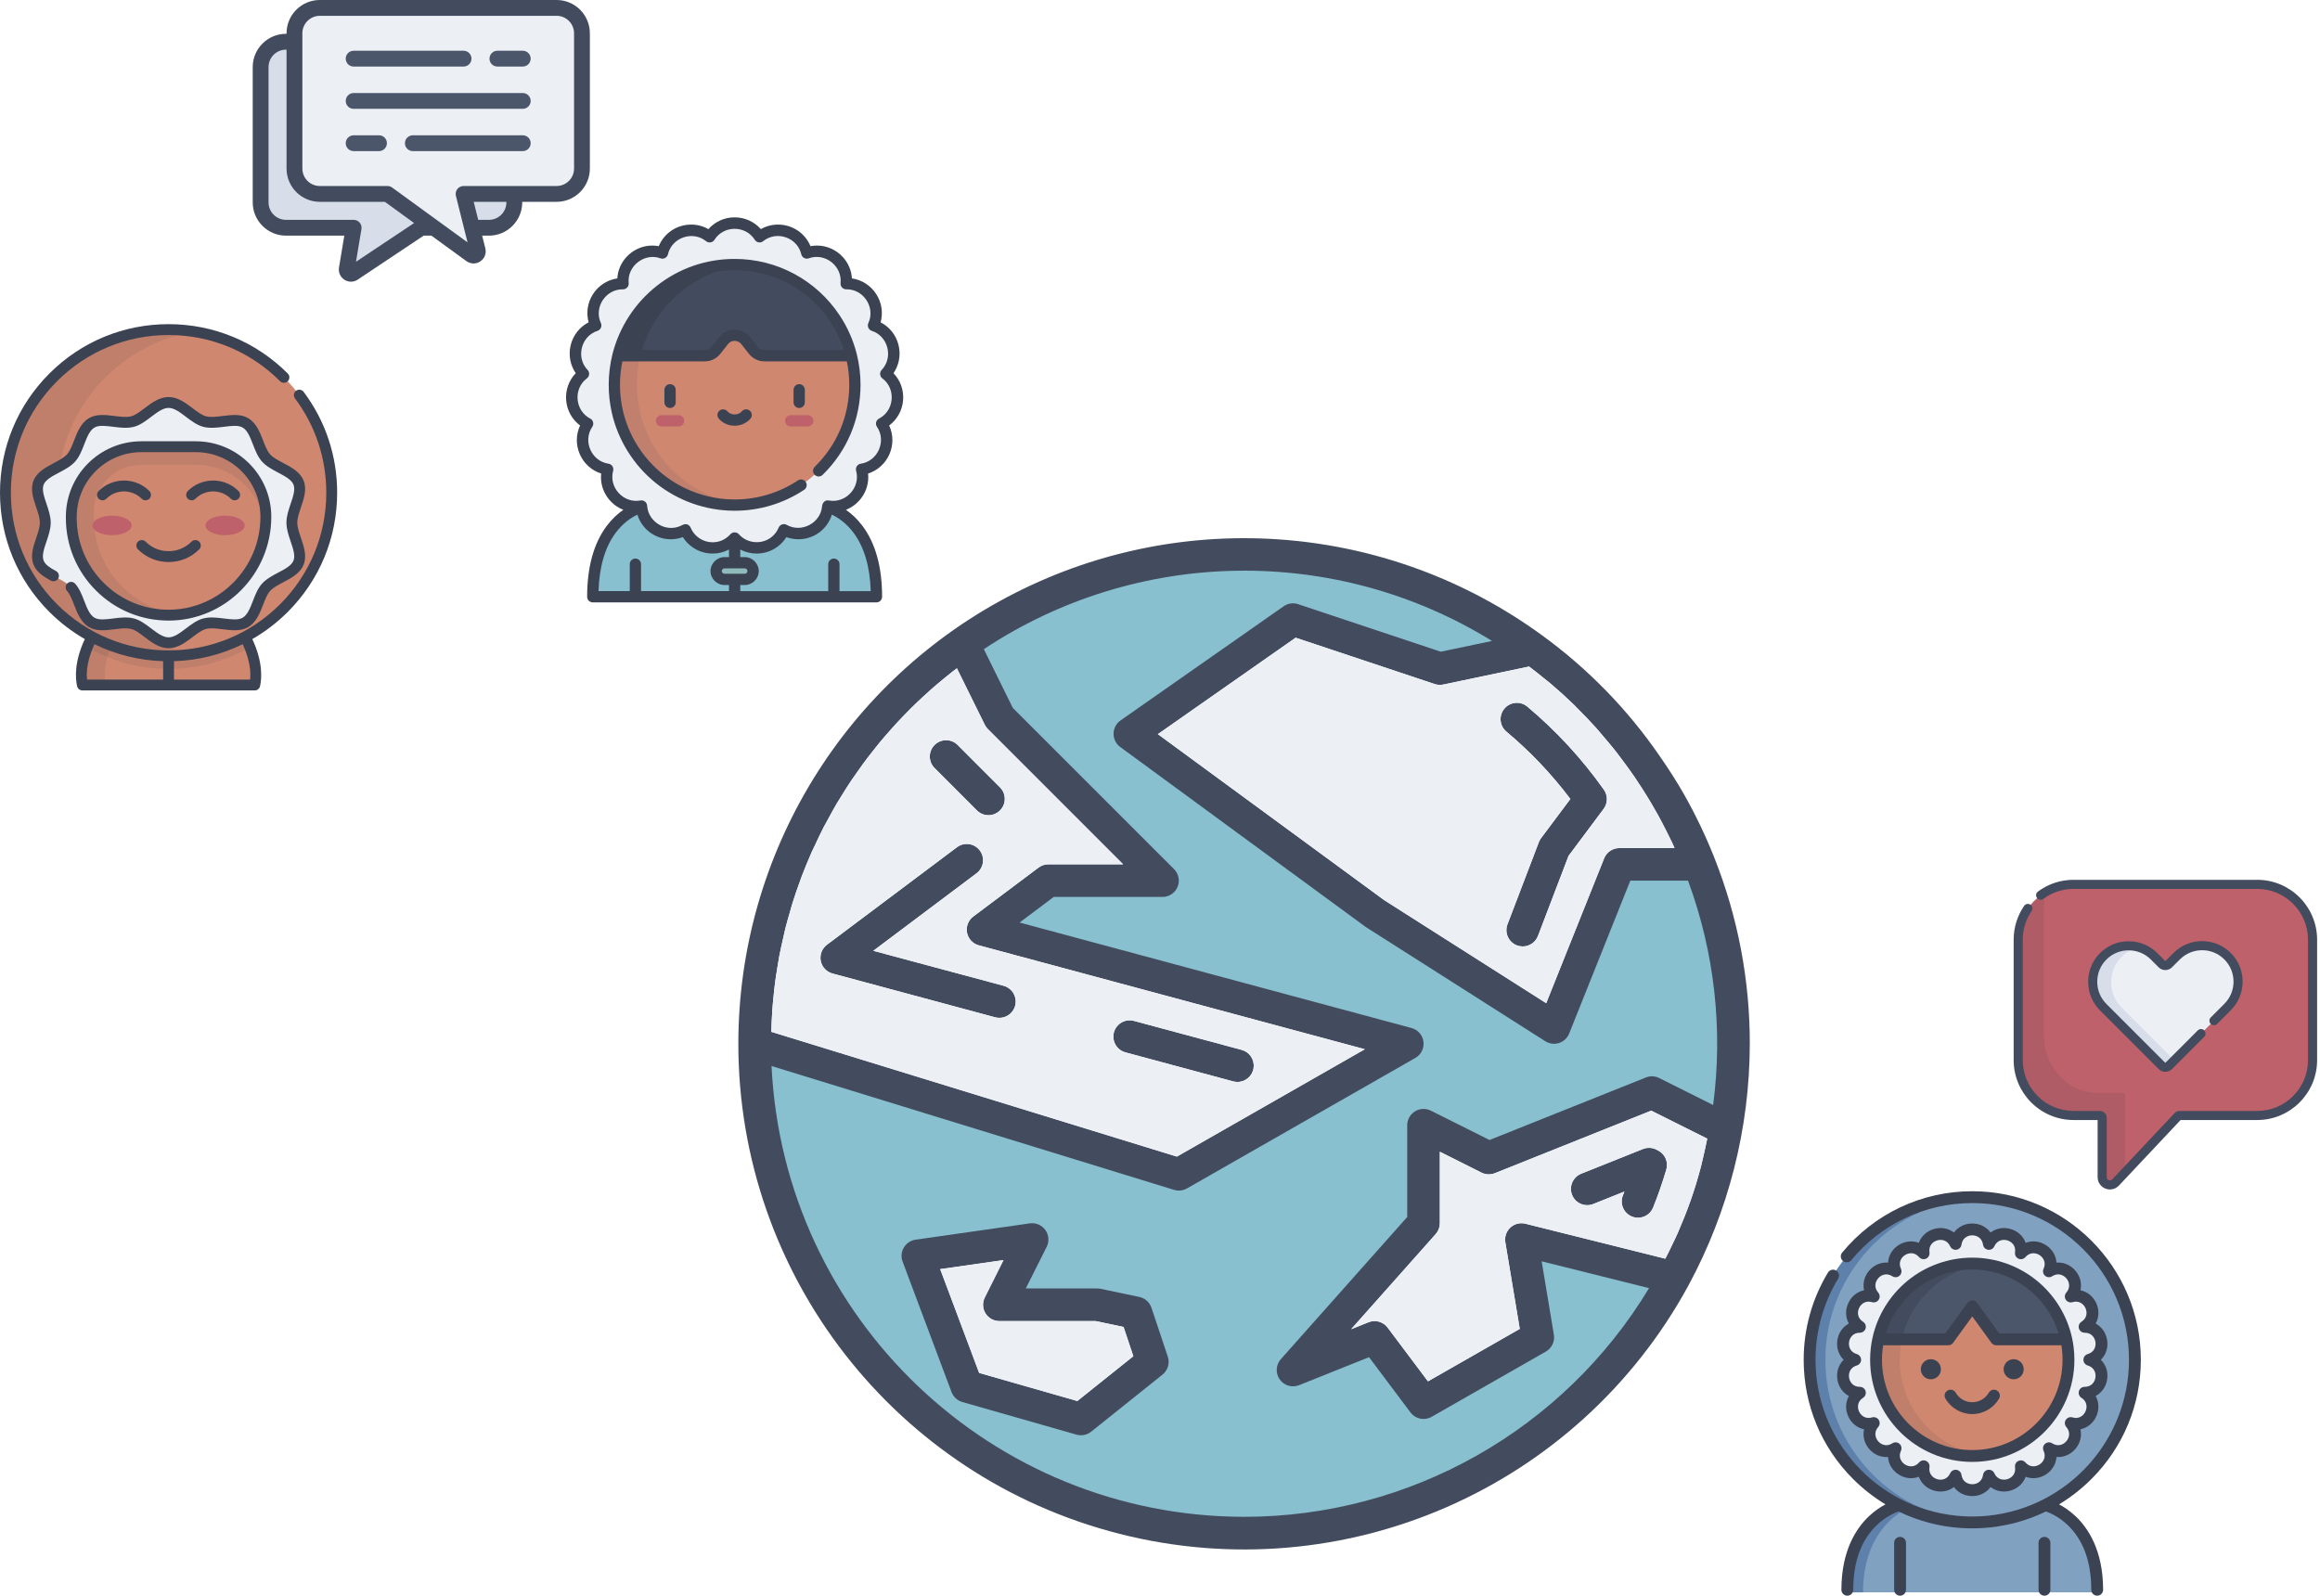
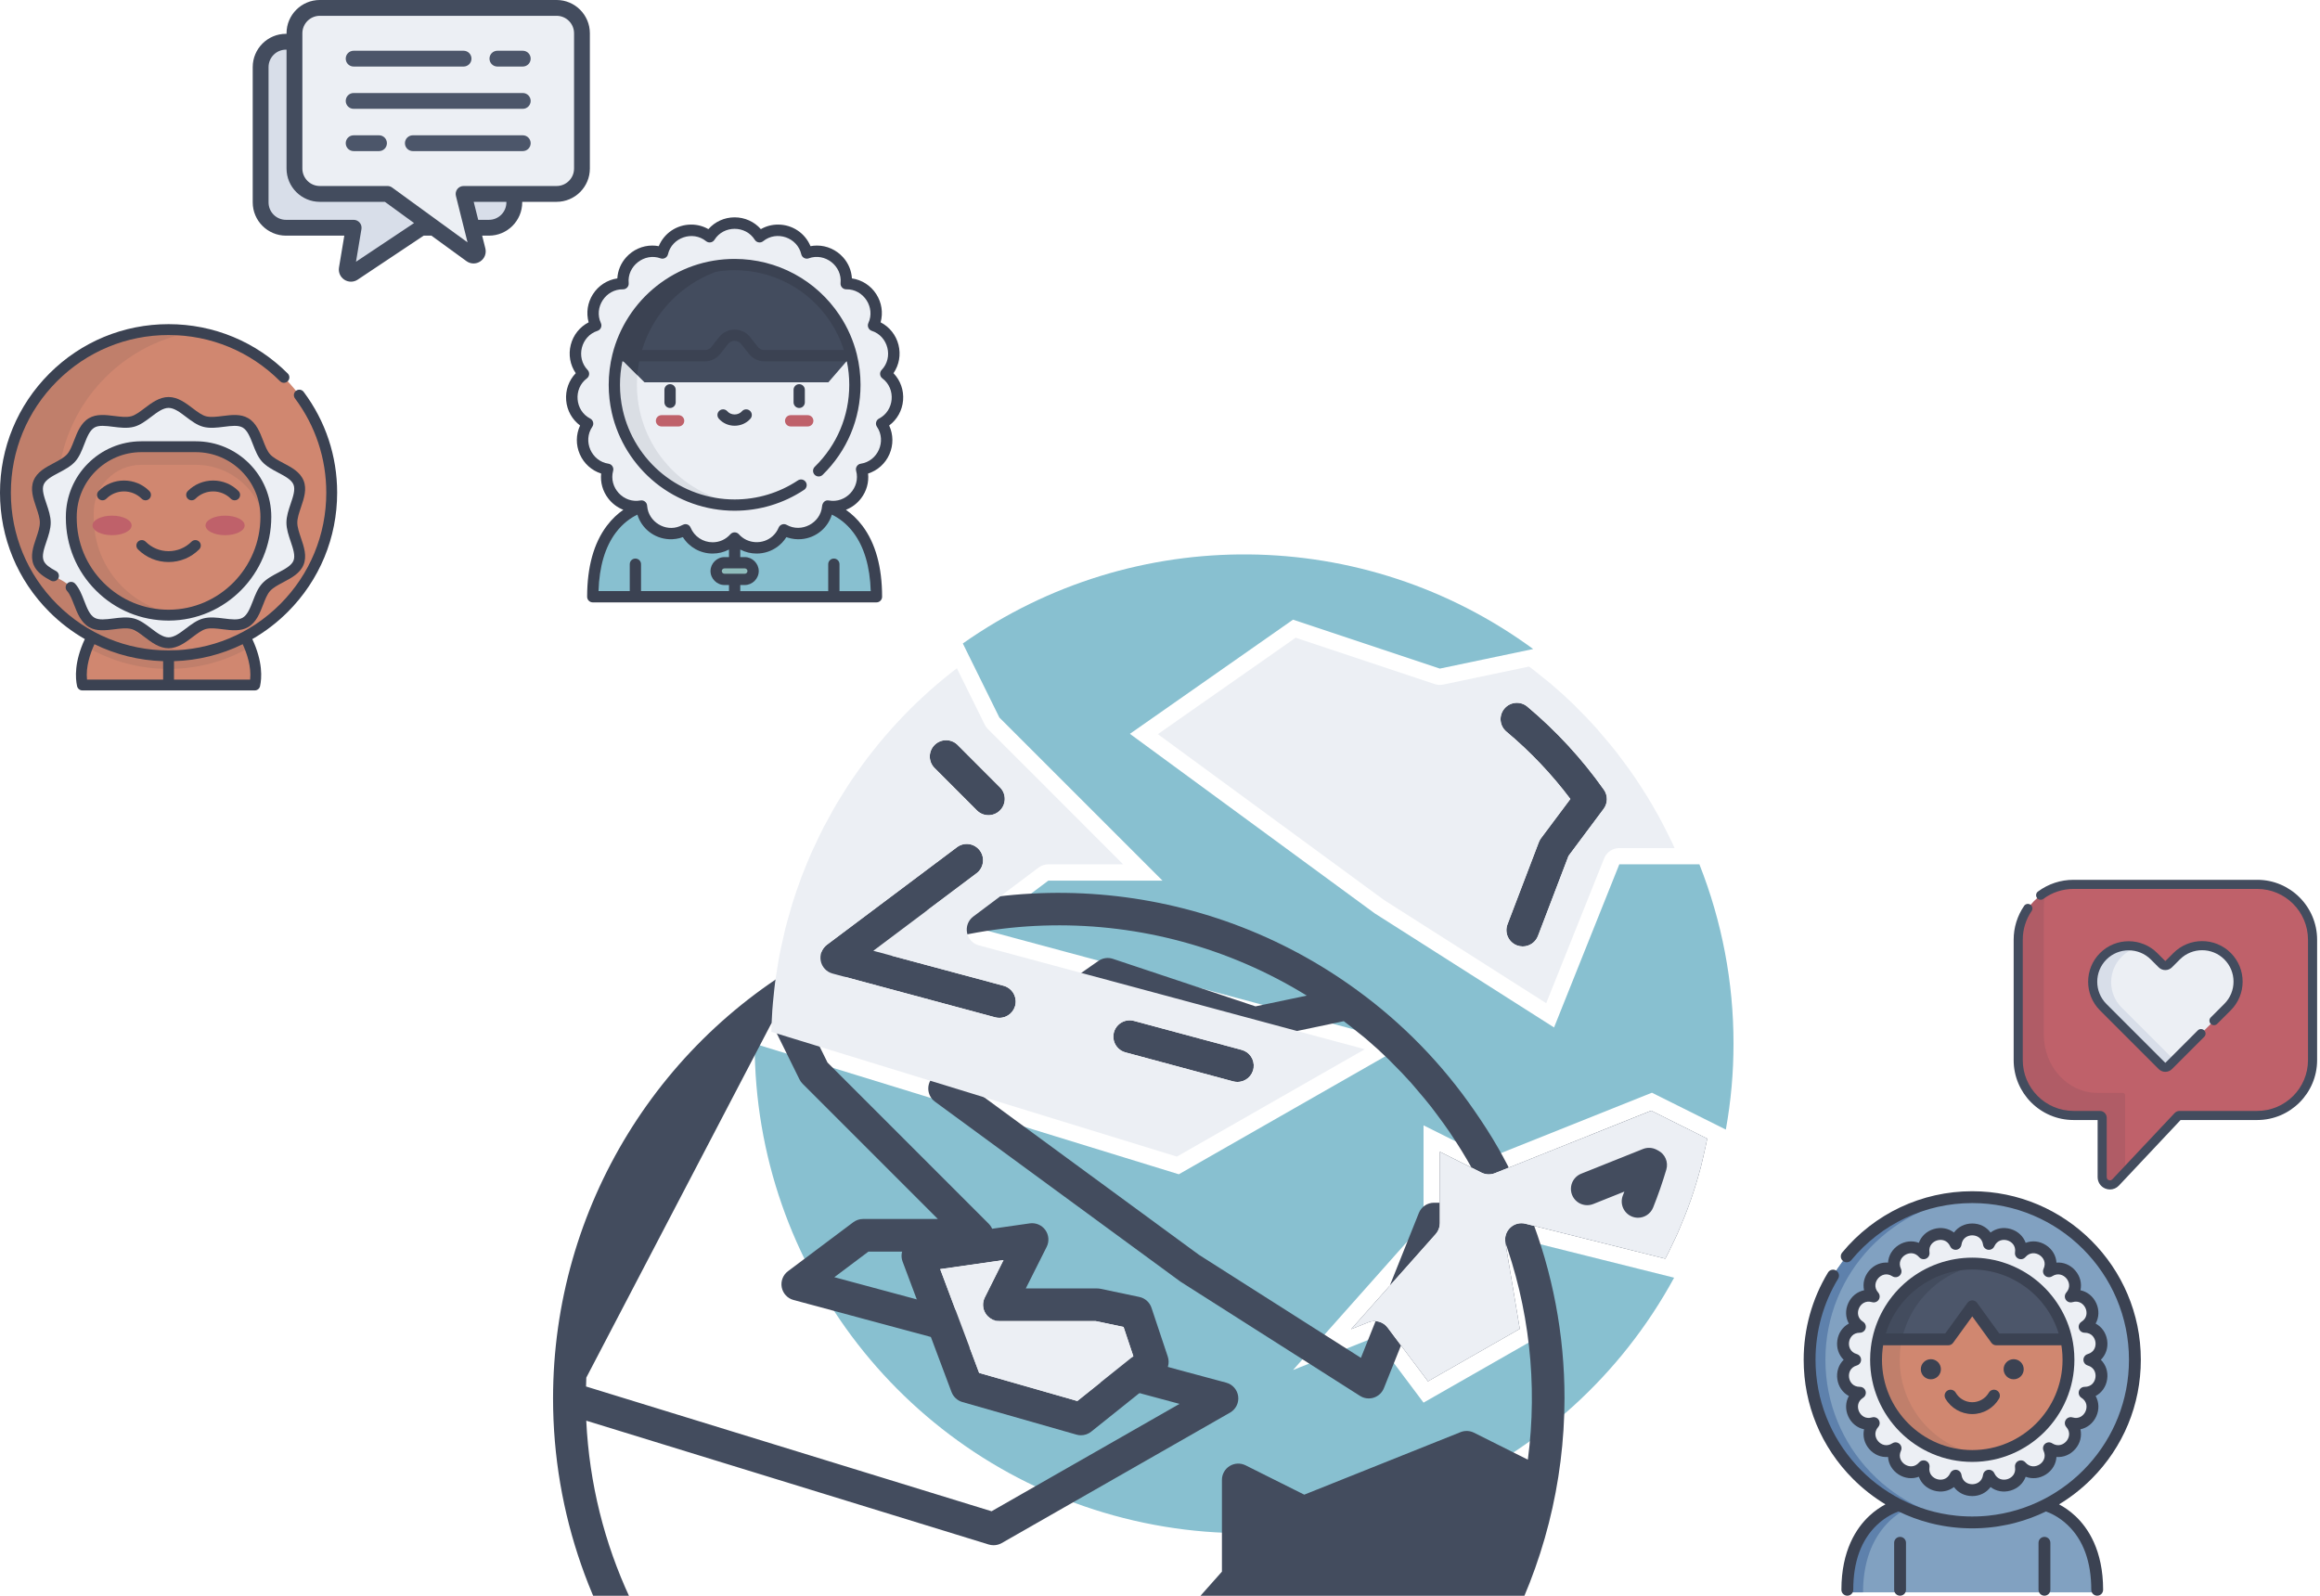
<svg xmlns="http://www.w3.org/2000/svg" viewBox="0 0 801 551">
  <path d="m356.307 427.998-11.264 22.53h33.794l13.378 2.816 5.632 16.897-24.642 19.714-39.428-11.265-16.898-45.06zm135.181-39.429 22.531 11.266 56.325-22.53 25.516 12.728c1.766-9.771 2.653-19.69 2.646-29.627.03-21.205-3.971-42.228-11.772-61.957h-27.656l-22.529 56.325-61.959-39.427-84.487-61.959 56.325-39.427 50.692 16.896 32.218-6.757c-58.416-42.844-137.673-43.611-196.912-1.916l12.617 25.572 56.325 56.325h-39.428l-22.53 16.897 146.446 39.428-78.856 45.061-146.446-45.061c.014 77.28 52.446 144.701 127.337 163.76 74.893 19.053 153.164-15.115 190.113-82.987l-52.72-13.181 5.632 33.794-39.428 22.53-16.898-22.53-28.162 11.265 45.06-50.692z" fill="#88c0d0" />
  <g fill="#434c5e">
-     <path d="m588.157 399.061c-.296 1.224-.563 2.471-.872 3.695-1.036 3.944-2.197 7.809-3.542 11.646l-.084.219c-1.311 3.752-2.816 7.447-4.395 11.111-.527 1.21-1.126 2.393-1.689 3.59-.832 1.78-1.689 3.54-2.611 5.294l-48.315-12.081c-1.844-.46-3.794.043-5.18 1.331-1.395 1.288-2.05 3.188-1.741 5.06l4.985 29.931-31.697 18.109-13.919-18.552c-1.527-2.036-4.231-2.795-6.597-1.852l-6.006 2.407 29.205-32.858c.915-1.034 1.422-2.365 1.422-3.745v-24.678l14.384 7.217c1.43.718 3.112.788 4.605.197l53.983-21.601 19.346 9.661c-.402 1.949-.809 3.935-1.282 5.899m-321.752-45.842c.064-1.478.134-2.942.24-4.415.119-1.738.296-3.471.479-5.203.147-1.422.281-2.858.471-4.268.232-1.772.514-3.52.803-5.272.225-1.366.429-2.745.69-4.105.344-1.807.76-3.611 1.168-5.407.281-1.274.557-2.548.859-3.809.493-1.963 1.057-3.907 1.627-5.85.31-1.065.562-2.147.922-3.211.824-2.635 1.725-5.231 2.682-7.815.135-.353.24-.712.374-1.072 1.127-2.935 2.323-5.835 3.583-8.701.36-.816.775-1.612 1.155-2.415.936-2.036 1.894-4.062 2.915-6.055.521-1.014 1.127-1.998 1.647-2.998.944-1.753 1.894-3.507 2.908-5.218.634-1.072 1.303-2.106 1.958-3.161.999-1.613 2.013-3.225 3.069-4.802.719-1.064 1.471-2.114 2.218-3.162 1.07-1.515 2.14-3.027 3.267-4.506.788-1.05 1.612-2.076 2.436-3.098 1.127-1.444 2.302-2.866 3.499-4.266.86-1.013 1.747-2.007 2.641-3 1.219-1.368 2.457-2.704 3.724-4.02.929-.978 1.88-1.943 2.837-2.893 1.296-1.275 2.605-2.536 3.951-3.775 1.006-.93 2.013-1.859 3.047-2.766 1.353-1.198 2.747-2.359 4.148-3.514 1.07-.88 2.147-1.769 3.246-2.626.457-.366.936-.704 1.408-1.057l9.625 19.489c.268.556.626 1.056 1.062 1.492l46.708 46.71h-25.832c-1.218 0-2.401.4-3.38 1.133l-22.529 16.899c-1.726 1.288-2.556 3.449-2.154 5.569.407 2.112 1.984 3.815 4.068 4.37l133.267 35.873-64.887 37.076-140.012-43.081c.022-1.028.05-2.057.092-3.07m266.42-119.207c.887.718 1.809 1.408 2.675 2.148 2.766 2.352 5.45 4.796 8.048 7.322.343.339.661.696 1.006 1.041 2.253 2.211 4.408 4.479 6.505 6.803.832.922 1.6 1.886 2.402 2.816 1.556 1.81 3.104 3.633 4.569 5.506.873 1.126 1.69 2.252 2.541 3.38 1.324 1.781 2.633 3.575 3.881 5.414.822 1.21 1.625 2.434 2.414 3.667 1.184 1.839 2.33 3.695 3.443 5.593.746 1.258 1.472 2.525 2.176 3.808 1.076 1.95 2.098 3.943 3.105 5.942.626 1.259 1.267 2.513 1.865 3.794.247.523.451 1.072.69 1.592h-19.066c-2.302 0-4.38 1.402-5.231 3.541l-20.004 50.018-55.922-35.578-78.153-57.319 47.567-33.301 48.005 16.002c.943.319 1.957.375 2.935.177l29.649-6.224c1.69 1.254 3.294 2.541 4.9 3.858m58.654 147.546-18.621-9.322c-1.437-.711-3.113-.781-4.605-.19l-53.973 21.594-20.277-10.139c-1.754-.866-3.831-.774-5.492.26-1.662 1.035-2.668 2.86-2.655 4.809v31.656l-43.638 49.095c-1.732 1.949-1.894 4.843-.394 6.975 1.499 2.14 4.267 2.964 6.695 2l24.156-9.666 14.307 19.073c1.704 2.288 4.852 2.935 7.322 1.514l39.428-22.531c2.05-1.168 3.148-3.491 2.76-5.815l-4.217-25.346 37.077 9.264c-29.564 48.998-82.602 78.947-139.821 78.962-87.178-.106-158.943-68.577-163.147-155.656l138.962 42.759c.536.161 1.091.245 1.655.245.985.008 1.956-.252 2.816-.738l78.856-45.06c1.978-1.135 3.084-3.344 2.795-5.613-.296-2.259-1.922-4.125-4.126-4.716l-135.301-36.421 11.772-8.838h37.555c2.274 0 4.33-1.371 5.203-3.469.873-2.113.387-4.527-1.218-6.14l-55.671-55.671-9.997-20.278c52.932-35.077 121.423-36.183 175.46-2.836l-17.7 3.716-49.236-16.412c-1.689-.571-3.555-.302-5.012.727l-56.326 39.428c-1.486 1.042-2.379 2.738-2.401 4.554-.021 1.816.831 3.529 2.302 4.605l84.791 62.162 61.959 39.428c1.414.909 3.16 1.127 4.759.613 1.599-.515 2.879-1.718 3.499-3.274l21.108-52.784h19.918c9.153 24.741 12.124 51.332 8.673 77.476m.502-85.172c-3.013-7.645-6.562-15.075-10.618-22.22-2.584-4.548-5.429-8.921-8.406-13.209-10.998-15.975-24.622-29.972-40.293-41.406-53.068-38.845-123.46-44.575-182.115-14.829-58.65 29.74-95.614 89.927-95.627 155.685.021 79.854 54.192 149.524 131.576 169.209 77.391 19.692 158.274-15.61 196.449-85.743 13.87-25.633 21.15-54.319 21.192-83.466.029-21.916-4.097-43.637-12.158-64.021" />
+     <path d="m588.157 399.061c-.296 1.224-.563 2.471-.872 3.695-1.036 3.944-2.197 7.809-3.542 11.646l-.084.219c-1.311 3.752-2.816 7.447-4.395 11.111-.527 1.21-1.126 2.393-1.689 3.59-.832 1.78-1.689 3.54-2.611 5.294l-48.315-12.081c-1.844-.46-3.794.043-5.18 1.331-1.395 1.288-2.05 3.188-1.741 5.06l4.985 29.931-31.697 18.109-13.919-18.552c-1.527-2.036-4.231-2.795-6.597-1.852l-6.006 2.407 29.205-32.858c.915-1.034 1.422-2.365 1.422-3.745v-24.678l14.384 7.217c1.43.718 3.112.788 4.605.197l53.983-21.601 19.346 9.661c-.402 1.949-.809 3.935-1.282 5.899m-321.752-45.842l9.625 19.489c.268.556.626 1.056 1.062 1.492l46.708 46.71h-25.832c-1.218 0-2.401.4-3.38 1.133l-22.529 16.899c-1.726 1.288-2.556 3.449-2.154 5.569.407 2.112 1.984 3.815 4.068 4.37l133.267 35.873-64.887 37.076-140.012-43.081c.022-1.028.05-2.057.092-3.07m266.42-119.207c.887.718 1.809 1.408 2.675 2.148 2.766 2.352 5.45 4.796 8.048 7.322.343.339.661.696 1.006 1.041 2.253 2.211 4.408 4.479 6.505 6.803.832.922 1.6 1.886 2.402 2.816 1.556 1.81 3.104 3.633 4.569 5.506.873 1.126 1.69 2.252 2.541 3.38 1.324 1.781 2.633 3.575 3.881 5.414.822 1.21 1.625 2.434 2.414 3.667 1.184 1.839 2.33 3.695 3.443 5.593.746 1.258 1.472 2.525 2.176 3.808 1.076 1.95 2.098 3.943 3.105 5.942.626 1.259 1.267 2.513 1.865 3.794.247.523.451 1.072.69 1.592h-19.066c-2.302 0-4.38 1.402-5.231 3.541l-20.004 50.018-55.922-35.578-78.153-57.319 47.567-33.301 48.005 16.002c.943.319 1.957.375 2.935.177l29.649-6.224c1.69 1.254 3.294 2.541 4.9 3.858m58.654 147.546-18.621-9.322c-1.437-.711-3.113-.781-4.605-.19l-53.973 21.594-20.277-10.139c-1.754-.866-3.831-.774-5.492.26-1.662 1.035-2.668 2.86-2.655 4.809v31.656l-43.638 49.095c-1.732 1.949-1.894 4.843-.394 6.975 1.499 2.14 4.267 2.964 6.695 2l24.156-9.666 14.307 19.073c1.704 2.288 4.852 2.935 7.322 1.514l39.428-22.531c2.05-1.168 3.148-3.491 2.76-5.815l-4.217-25.346 37.077 9.264c-29.564 48.998-82.602 78.947-139.821 78.962-87.178-.106-158.943-68.577-163.147-155.656l138.962 42.759c.536.161 1.091.245 1.655.245.985.008 1.956-.252 2.816-.738l78.856-45.06c1.978-1.135 3.084-3.344 2.795-5.613-.296-2.259-1.922-4.125-4.126-4.716l-135.301-36.421 11.772-8.838h37.555c2.274 0 4.33-1.371 5.203-3.469.873-2.113.387-4.527-1.218-6.14l-55.671-55.671-9.997-20.278c52.932-35.077 121.423-36.183 175.46-2.836l-17.7 3.716-49.236-16.412c-1.689-.571-3.555-.302-5.012.727l-56.326 39.428c-1.486 1.042-2.379 2.738-2.401 4.554-.021 1.816.831 3.529 2.302 4.605l84.791 62.162 61.959 39.428c1.414.909 3.16 1.127 4.759.613 1.599-.515 2.879-1.718 3.499-3.274l21.108-52.784h19.918c9.153 24.741 12.124 51.332 8.673 77.476m.502-85.172c-3.013-7.645-6.562-15.075-10.618-22.22-2.584-4.548-5.429-8.921-8.406-13.209-10.998-15.975-24.622-29.972-40.293-41.406-53.068-38.845-123.46-44.575-182.115-14.829-58.65 29.74-95.614 89.927-95.627 155.685.021 79.854 54.192 149.524 131.576 169.209 77.391 19.692 158.274-15.61 196.449-85.743 13.87-25.633 21.15-54.319 21.192-83.466.029-21.916-4.097-43.637-12.158-64.021" />
    <path d="m432.826 368.694c-.366 2.802-2.76 4.899-5.591 4.894-.492 0-.985-.064-1.464-.19l-37.133-9.999c-1.97-.5-3.513-2.02-4.047-3.976-.536-1.966.028-4.057 1.477-5.493 1.444-1.423 3.542-1.965 5.499-1.409l37.133 9.998c2.732.733 4.492 3.372 4.126 6.175" />
    <path d="m350.633 346.564c-.366 2.803-2.76 4.894-5.583 4.894-.5 0-.993-.063-1.472-.19l-56.149-15.116c-2.085-.565-3.654-2.262-4.063-4.373-.408-2.112.423-4.273 2.148-5.569l44.885-33.667c2.485-1.875 6.019-1.368 7.885 1.119 1.866 2.492 1.366 6.018-1.127 7.885l-35.64 26.754 44.991 12.081c2.731.734 4.499 3.381 4.125 6.182" />
    <path d="m345.253 279.834c-2.174 2.175-5.682 2.203-7.892.07l-14.849-14.863c-2.049-2.225-1.979-5.66.156-7.801 2.132-2.133 5.576-2.211 7.8-.17l14.856 14.871c2.134 2.21 2.106 5.724-.071 7.893" />
-     <path d="m575.307 403.869c-1.316 4.449-2.851 8.844-4.541 13.067-.858 2.134-2.921 3.541-5.224 3.541-.718 0-1.435-.139-2.097-.407-2.881-1.163-4.283-4.435-3.127-7.324l.514-1.302-10.66 4.261c-1.873.781-4.027.5-5.633-.754-1.604-1.246-2.408-3.267-2.105-5.281.304-2.005 1.663-3.702 3.557-4.428l21.248-8.498c1.506-.605 3.197-.527 4.64.204l.564.296c2.434 1.219 3.646 4.014 2.864 6.625" />
    <path d="m338.059 474.058-13.448-35.836 21.853-3.127-6.462 12.92c-.874 1.746-.781 3.823.245 5.478 1.029 1.661 2.846 2.668 4.796 2.668h33.231l9.64 2.028 3.379 10.102-19.34 15.469zm65.132-5.611-5.632-16.877c-.633-1.901-2.225-3.323-4.181-3.739l-13.378-2.815c-.381-.078-.775-.121-1.162-.121h-24.677l7.216-14.377c.936-1.872.753-4.118-.472-5.815-1.224-1.697-3.295-2.578-5.372-2.281l-39.428 5.632c-1.689.247-3.174 1.238-4.047 2.711-.874 1.465-1.03 3.253-.43 4.851l16.897 45.06c.641 1.67 2.021 2.943 3.739 3.438l39.427 11.263c.493.141 1 .211 1.515.211 1.281 0 2.52-.428 3.52-1.232l24.642-19.713c1.845-1.479 2.577-3.95 1.823-6.196" />
    <path d="m553.673 279.299-12.125 16.243-10.547 27.635c-.838 2.182-2.929 3.626-5.265 3.626-.684 0-1.367-.128-2.007-.368-2.909-1.113-4.366-4.364-3.253-7.273l10.821-28.359c.19-.485.437-.943.746-1.365l10.14-13.554c-6.449-8.569-13.864-16.37-22.088-23.256-2.38-1.993-2.695-5.548-.696-7.934 1.999-2.38 5.547-2.697 7.934-.698 10.004 8.385 18.884 18.032 26.424 28.684 1.407 1.992 1.373 4.669-.084 6.619" />
  </g>
  <g fill="#eceff4">
    <path d="m391.293 468.291-19.34 15.469-33.894-9.702-13.448-35.836 21.853-3.127-6.462 12.92c-.874 1.746-.781 3.823.245 5.477 1.029 1.661 2.846 2.668 4.796 2.668h33.231l9.64 2.028z" />
    <path d="m427.235 373.588c-.492 0-.985-.063-1.464-.189l-37.133-9.999c-1.97-.5-3.513-2.021-4.048-3.977-.536-1.966.029-4.057 1.478-5.492 1.443-1.423 3.542-1.965 5.499-1.409l37.133 9.998c2.732.732 4.492 3.372 4.126 6.174s-2.76 4.9-5.591 4.894m-76.603-27.023c-.366 2.802-2.76 4.893-5.582 4.893-.501 0-.994-.062-1.472-.189l-56.149-15.117c-2.085-.564-3.654-2.261-4.063-4.373-.408-2.112.422-4.272 2.147-5.568l44.885-33.668c2.485-1.874 6.019-1.367 7.886 1.119 1.865 2.492 1.365 6.019-1.128 7.886l-35.639 26.754 44.99 12.081c2.732.733 4.499 3.381 4.125 6.182m-27.964-89.325c2.132-2.132 5.576-2.211 7.8-.17l14.856 14.872c2.134 2.209 2.106 5.723-.071 7.892-2.174 2.175-5.682 2.203-7.892.07l-14.849-14.863c-2.048-2.224-1.979-5.66.156-7.801m15.277 69.181c-2.084-.555-3.661-2.259-4.068-4.37-.402-2.12.428-4.281 2.153-5.569l22.53-16.899c.979-.733 2.162-1.134 3.38-1.134h25.832l-46.708-46.709c-.436-.435-.794-.935-1.062-1.492l-9.625-19.488c-.472.351-.951.689-1.409 1.056-1.098.858-2.175 1.746-3.245 2.626-1.401 1.155-2.795 2.317-4.148 3.513-1.034.908-2.041 1.838-3.048 2.768-1.345 1.238-2.654 2.499-3.95 3.773-.957.95-1.908 1.915-2.837 2.894-1.267 1.317-2.505 2.653-3.724 4.02-.894.993-1.781 1.987-2.641 3-1.197 1.401-2.372 2.823-3.499 4.267-.824 1.02-1.648 2.048-2.436 3.097-1.127 1.48-2.197 2.992-3.267 4.506-.747 1.048-1.5 2.099-2.218 3.162-1.056 1.577-2.07 3.189-3.069 4.801-.655 1.057-1.324 2.091-1.958 3.161-1.014 1.712-1.964 3.465-2.908 5.218-.52 1-1.126 1.985-1.647 2.999-1.021 1.992-1.979 4.02-2.915 6.055-.38.804-.795 1.599-1.155 2.415-1.26 2.866-2.456 5.766-3.584 8.701-.133.36-.238.72-.373 1.071-.957 2.585-1.858 5.182-2.682 7.816-.36 1.063-.612 2.146-.922 3.211-.57 1.943-1.134 3.886-1.627 5.849-.302 1.262-.578 2.536-.859 3.81-.408 1.796-.824 3.6-1.168 5.406-.261 1.362-.465 2.739-.69 4.106-.289 1.753-.571 3.5-.803 5.273-.19 1.408-.324 2.845-.471 4.267-.183 1.732-.36 3.465-.479 5.204-.106 1.471-.176 2.936-.24 4.414-.042 1.014-.07 2.042-.092 3.069l140.012 43.081 64.887-37.074z" />
    <path d="m553.673 279.299-12.125 16.243-10.547 27.635c-.838 2.182-2.929 3.626-5.265 3.626-.684 0-1.367-.128-2.007-.368-2.909-1.113-4.366-4.364-3.253-7.273l10.821-28.359c.19-.485.437-.943.746-1.365l10.14-13.554c-6.449-8.569-13.864-16.37-22.088-23.256-2.38-1.993-2.695-5.548-.696-7.934 1.999-2.38 5.547-2.697 7.934-.698 10.004 8.385 18.884 18.032 26.424 28.684 1.407 1.992 1.373 4.669-.084 6.619m23.782 11.947c-.597-1.281-1.239-2.535-1.865-3.795-1.007-1.999-2.028-3.991-3.105-5.941-.704-1.282-1.429-2.55-2.175-3.809-1.114-1.896-2.26-3.754-3.444-5.591-.789-1.233-1.591-2.457-2.414-3.668-1.248-1.838-2.556-3.633-3.881-5.414-.85-1.127-1.668-2.254-2.541-3.38-1.464-1.872-3.012-3.697-4.569-5.506-.802-.93-1.569-1.894-2.401-2.817-2.098-2.322-4.252-4.59-6.505-6.801-.346-.345-.663-.704-1.007-1.041-2.598-2.528-5.281-4.971-8.048-7.323-.866-.74-1.788-1.429-2.675-2.147-1.606-1.318-3.21-2.605-4.9-3.859l-29.648 6.224c-.979.198-1.993.142-2.936-.177l-48.005-16.002-47.566 33.302 78.152 57.319 55.923 35.577 20.004-50.018c.85-2.14 2.928-3.541 5.23-3.541h19.067c-.24-.52-.444-1.069-.691-1.592" />
    <path d="m575.307 403.869c-1.316 4.449-2.851 8.844-4.541 13.067-.858 2.134-2.921 3.541-5.224 3.541-.718 0-1.435-.139-2.097-.407-2.881-1.163-4.283-4.435-3.127-7.324l.514-1.302-10.66 4.261c-1.873.781-4.027.5-5.633-.754-1.604-1.246-2.408-3.267-2.105-5.281.304-2.005 1.663-3.702 3.557-4.428l21.248-8.498c1.506-.605 3.197-.527 4.64.204l.564.296c2.434 1.219 3.646 4.014 2.864 6.625m-5.215-20.368-53.982 21.6c-1.493.591-3.175.521-4.606-.197l-14.384-7.216v24.677c0 1.38-.506 2.711-1.421 3.745l-29.205 32.859 6.005-2.408c2.367-.943 5.071-.183 6.598 1.853l13.919 18.552 31.696-18.11-4.984-29.929c-.31-1.872.346-3.774 1.74-5.062 1.387-1.288 3.337-1.79 5.181-1.331l48.314 12.082c.922-1.754 1.78-3.514 2.612-5.295.563-1.196 1.162-2.38 1.689-3.59 1.578-3.663 3.084-7.359 4.395-11.111l.084-.218c1.344-3.838 2.505-7.703 3.542-11.645.308-1.226.576-2.472.872-3.697.472-1.963.879-3.95 1.282-5.899z" />
  </g>
  <path d="m253.637 174.312h-29.375s-19.596 2.152-19.596 31.745h12.763l1.948-1.146 1.947 1.146h32.313l9.573-14.703z" fill="#88c0d0" />
  <path d="m283.012 174.312h-29.375v31.745h32.313l1.948-1.362 1.947 1.362h12.763c0-29.593-19.596-31.745-19.596-31.745" fill="#88c0d0" />
  <path d="m257.144 194.313h-7.013c-1.588 0-2.876 1.287-2.876 2.875s1.288 2.875 2.876 2.875h7.013c1.588 0 2.875-1.287 2.875-2.875s-1.287-2.875-2.875-2.875" fill="#8fbcbb" />
  <path d="m304.384 146.264c6.677-3.438 7.443-12.684 1.423-17.174 5.2-5.42 2.922-14.414-4.231-16.705 3.158-6.814-1.916-14.582-9.425-14.427.774-7.469-6.547-13.169-13.6-10.585-1.692-7.316-10.467-10.33-16.297-5.594-3.978-6.371-13.255-6.371-17.233 0-5.83-4.736-14.605-1.722-16.299 5.594-7.051-2.584-14.373 3.116-13.598 10.585-7.51-.155-12.584 7.613-9.426 14.427-7.151 2.291-9.43 11.285-4.23 16.705-6.021 4.49-5.254 13.735 1.423 17.174-4.236 6.201-.51 14.697 6.922 15.781-1.994 7.24 4.29 14.067 11.671 12.678.466 7.496 8.625 11.911 15.156 8.201 2.875 6.94 12.025 8.466 16.997 2.836 4.972 5.63 14.123 4.104 16.997-2.836 6.531 3.71 14.689-.705 15.156-8.201 7.381 1.389 13.665-5.438 11.671-12.678 7.432-1.084 11.16-9.58 6.923-15.781" fill="#eceff4" />
  <path d="m293.939 122.83.001-.001c-1.15-4.626-3.077-8.945-5.633-12.813v-.003c-7.429-11.245-20.182-18.663-34.67-18.663-19.471 0-35.809 13.399-40.302 31.48l9.181 9.181h63.475z" fill="#434c5e" />
  <path d="m213.336 122.83 6.702 6.701c.183-2.291.548-4.529 1.089-6.701 4.188-16.861 18.68-29.649 36.407-31.299-.344-.031-.69-.058-1.036-.082-.951-.066-1.907-.099-2.861-.099-4.563 0-8.954.736-13.061 2.095-3.481 1.153-6.886 2.813-9.965 4.869-8.473 5.657-14.748 14.345-17.275 24.516" fill="#3b4252" />
-   <path d="m293.94 122.829-.001.001h-30.021c-1.475 0-2.87-.676-3.783-1.834l-2.714-3.434c-1.93-2.445-5.637-2.445-7.568 0l-2.713 3.434c-.915 1.158-2.308 1.834-3.784 1.834h-30.02c-.8 3.217-1.227 6.582-1.227 10.048 0 3.157.352 6.234 1.022 9.19 4.18 18.514 20.727 32.338 40.506 32.338 22.937 0 41.529-18.592 41.529-41.528 0-3.466-.426-6.831-1.226-10.049" fill="#d08770" />
  <path d="m253.717 174.406c.309-.002.616-.005.925-.013.263-.006.525-.016.787-.028.061-.002.121-.004.182-.007.642-.03 1.281-.075 1.916-.135-18.024-1.678-32.704-14.874-36.606-32.155-.671-2.956-1.022-6.033-1.022-9.19 0-3.466.427-6.831 1.228-10.048h-7.791c-.4 1.608-.707 3.255-.914 4.931-.729 5.922-.174 12.034 1.636 17.721 2.599 8.171 7.9 15.6 14.835 20.752 6.911 5.135 15.473 8.172 24.743 8.172z" fill="#3b4252" opacity=".1" />
  <path d="m234.296 147.249h-5.903c-1.076 0-1.949-.872-1.949-1.948 0-1.074.873-1.948 1.949-1.948h5.903c1.076 0 1.947.874 1.947 1.948 0 1.076-.871 1.948-1.947 1.948" fill="#bf616a" />
  <path d="m278.883 147.249h-5.904c-1.076 0-1.948-.872-1.948-1.948 0-1.074.872-1.948 1.948-1.948h5.904c1.075 0 1.947.874 1.947 1.948 0 1.076-.872 1.948-1.947 1.948" fill="#bf616a" />
  <g fill="#3b4252">
    <path d="m277.878 138.93v-4.334c0-1.076-.872-1.947-1.947-1.947s-1.948.871-1.948 1.947v4.334c0 1.076.873 1.947 1.948 1.947s1.947-.871 1.947-1.947" />
    <path d="m233.291 138.93v-4.334c0-1.076-.872-1.947-1.947-1.947s-1.948.871-1.948 1.947v4.334c0 1.076.873 1.947 1.948 1.947s1.947-.871 1.947-1.947" />
    <path d="m258.906 141.826c-.81-.708-2.04-.625-2.748.185-.61.698-1.528 1.098-2.521 1.098-.991 0-1.911-.4-2.52-1.099-.709-.81-1.939-.893-2.749-.184-.809.707-.892 1.937-.184 2.748 1.349 1.544 3.337 2.43 5.453 2.43s4.104-.886 5.454-2.43c.708-.811.626-2.041-.185-2.748" />
    <path d="m263.918 120.883c-.885 0-1.707-.398-2.255-1.094 0 0-2.712-3.431-2.714-3.433-2.67-3.381-7.959-3.376-10.624 0l-2.714 3.433c-.548.696-1.371 1.094-2.255 1.094h-27.445c2.376-7.456 6.987-14.149 13.168-19.047 7.049-5.586 15.542-8.539 24.558-8.539 13.31 0 25.644 6.628 33.007 17.732.013.021.025.04.039.06 2.015 3.05 3.585 6.335 4.684 9.793zm31.912 1.476c-1.184-4.757-3.155-9.251-5.858-13.358-.014-.02-.027-.041-.04-.061-8.081-12.234-21.65-19.537-36.295-19.537-9.904 0-19.232 3.244-26.977 9.38-7.513 5.953-12.916 14.326-15.216 23.579-.851 3.427-1.283 6.966-1.283 10.516 0 3.253.36 6.491 1.069 9.619 2.138 9.466 7.493 18.058 15.079 24.197 7.699 6.23 17.403 9.66 27.328 9.66 8.584 0 16.886-2.5 24.013-7.231.897-.595 1.142-1.804.546-2.699-.595-.896-1.803-1.141-2.699-.547-6.487 4.306-14.045 6.582-21.86 6.582-9.034 0-17.87-3.123-24.878-8.793-6.908-5.59-11.783-13.412-13.729-22.029-.646-2.848-.974-5.795-.974-8.759 0-2.725.28-5.444.831-8.1h28.469c2.061 0 4.034-.957 5.312-2.575 0 0 2.712-3.433 2.713-3.434 1.118-1.414 3.369-1.447 4.511.001 0 0 2.713 3.432 2.714 3.433 1.274 1.614 3.259 2.575 5.312 2.575h28.469c.552 2.652.831 5.371.831 8.1 0 10.739-4.232 20.791-11.916 28.303-.769.753-.783 1.985-.03 2.755.751.768 1.985.783 2.753.031 8.439-8.252 13.088-19.293 13.088-31.089 0-3.556-.432-7.095-1.283-10.519" />
    <path d="m307.846 137.904c-.223 2.685-1.706 5.264-4.355 6.627-.497.256-.859.712-.996 1.254-.137.541-.035 1.115.28 1.576 3.374 4.938.299 11.897-5.595 12.755-1.143.167-1.903 1.331-1.596 2.444 1.582 5.753-3.581 11.348-9.434 10.248-1.324-.249-2.221.804-2.326 2.02-.511 5.825-7.165 9.279-12.228 6.402-1.003-.57-2.32-.116-2.761.949-.471 1.137-1.177 2.124-2.047 2.919-3.344 3.054-8.695 2.765-11.691-.628-.764-.863-2.155-.864-2.92 0-1.581 1.791-3.757 2.778-6.126 2.778-3.348 0-6.337-1.99-7.612-5.069-.214-.516-.639-.917-1.167-1.097-.947-.325-1.721.275-2.561.621-4.989 2.061-10.791-1.508-11.261-6.875 0-.014-.004-.029-.006-.044-.005-.062-.013-.121-.016-.183-.072-1.154-1.166-2.007-2.303-1.793-5.861 1.102-11.016-4.502-9.434-10.248.308-1.115-.455-2.277-1.597-2.443-5.9-.86-8.963-7.825-5.595-12.756.653-.957.311-2.301-.717-2.83-5.305-2.731-5.931-10.315-1.15-13.88.927-.692 1.042-2.075.242-2.91-4.134-4.312-2.25-11.685 3.418-13.502 1.1-.353 1.661-1.622 1.173-2.673-2.515-5.426 1.664-11.775 7.618-11.661 1.155.022 2.096-1 1.978-2.147-.61-5.883 5.459-10.584 10.991-8.556 1.086.399 2.308-.269 2.567-1.39 1.344-5.803 8.552-8.275 13.174-4.522.898.729 2.269.498 2.88-.48 3.163-5.066 10.771-5.06 13.929-.002.612.983 1.98 1.211 2.879.482 4.65-3.776 11.827-1.294 13.174 4.522.26 1.127 1.482 1.787 2.567 1.39 5.6-2.051 11.604 2.639 10.992 8.555-.119 1.147.823 2.174 1.978 2.147 5.952-.137 10.12 6.262 7.617 11.662-.482 1.041.084 2.324 1.173 2.672 5.669 1.818 7.543 9.205 3.42 13.503-.802.835-.686 2.219.241 2.91 2.389 1.783 3.426 4.571 3.203 7.253m-13.194 46.005c3.707 4.933 5.715 11.721 5.979 20.2h-10.786v-9.291c0-1.076-.872-1.947-1.948-1.947-1.075 0-1.947.871-1.947 1.947v9.291h-30.366v-2.1h1.559c2.629 0 4.823-2.199 4.823-4.822 0-2.6-2.195-4.822-4.823-4.822h-1.559v-2.611c.024.011.048.023.071.035 1.703.892 3.646 1.354 5.568 1.354 2.622 0 5.092-.831 7.116-2.292 1.25-.902 2.331-2.045 3.168-3.383.166.061.333.119.501.172 1.503.48 3.11.657 4.684.524.005 0 .012-.002.019-.002 4.967-.43 9.072-3.802 10.5-8.462 2.306 1.116 5.035 3.009 7.441 6.209m-44.521 14.206c-.507 0-.929-.421-.929-.928 0-.504.426-.928.929-.928h7.012c.484 0 .928.42.928.927s-.423.929-.928.929zm-37.51-14.206c2.406-3.2 5.136-5.093 7.442-6.209 1.47 4.796 5.775 8.227 10.936 8.491 1.621.082 3.244-.162 4.767-.723 2.191 3.502 6.041 5.675 10.285 5.675 1.932 0 3.858-.459 5.571-1.357.022-.011.044-.021.067-.032v2.611h-1.558c-2.619 0-4.824 2.205-4.824 4.821 0 2.622 2.202 4.823 4.824 4.823h1.558v2.1h-30.365v-9.291c0-1.076-.873-1.947-1.948-1.947s-1.947.871-1.947 1.947v9.291h-10.786c.263-8.479 2.271-15.267 5.978-20.2m99.177-45.678c.289-3.507-.928-6.884-3.309-9.364 1.941-2.84 2.586-6.369 1.722-9.781-.865-3.412-3.113-6.209-6.171-7.784.901-3.272.389-6.78-1.478-9.703-1.914-2.998-4.984-4.961-8.428-5.465-.161-2.71-1.221-5.251-3.077-7.311-2.309-2.561-5.585-4.029-8.99-4.029-.75 0-1.497.071-2.236.211-1.85-4.474-6.214-7.455-11.21-7.455-2.105 0-4.123.54-5.928 1.571-2.274-2.577-5.538-4.069-9.056-4.069-3.519 0-6.781 1.492-9.057 4.069-1.805-1.031-3.822-1.571-5.928-1.571-4.996 0-9.36 2.981-11.21 7.455-.739-.14-1.487-.211-2.236-.211-3.405 0-6.681 1.468-8.99 4.029-1.856 2.058-2.916 4.601-3.076 7.311-3.445.503-6.515 2.466-8.429 5.464-1.867 2.923-2.378 6.432-1.477 9.704-3.059 1.574-5.307 4.372-6.171 7.784s-.219 6.941 1.721 9.781c-2.381 2.48-3.598 5.856-3.308 9.364.291 3.508 2.047 6.638 4.806 8.693-1.448 3.119-1.504 6.709-.09 9.931 1.414 3.223 4.091 5.611 7.366 6.66-.319 3.037.519 6.069 2.408 8.548 1.39 1.823 3.206 3.179 5.25 3.974-1.912 1.326-3.892 3.115-5.708 5.531-4.506 5.994-6.79 14.233-6.79 24.488 0 1.077.872 1.948 1.947 1.948h97.943c1.075 0 1.947-.871 1.947-1.948 0-10.255-2.284-18.494-6.79-24.488-1.815-2.416-3.797-4.205-5.708-5.531 2.044-.796 3.86-2.149 5.25-3.973 1.89-2.48 2.727-5.512 2.408-8.549 3.275-1.049 5.953-3.437 7.366-6.66 1.414-3.222 1.359-6.812-.089-9.931 2.758-2.055 4.515-5.185 4.806-8.693" />
  </g>
  <path d="m87.956 236.525h-59.507c-1.001-4.538.213-9.362 1.676-13.047 1.461-3.686 3.173-6.234 3.173-6.234h49.809s1.711 2.548 3.173 6.234c1.464 3.685 2.677 8.509 1.676 13.047" fill="#d08770" />
-   <path d="m38.214 223.479c-1.463 3.685-2.678 8.509-1.677 13.047h-8.088c-1.001-4.538.213-9.362 1.677-13.047 1.46-3.687 3.172-6.234 3.172-6.234h8.089s-1.712 2.547-3.173 6.234" fill="#2e3440" opacity=".1" />
  <path d="m86.28 223.479c-8.265 4.762-17.852 7.486-28.077 7.486-10.226 0-19.815-2.724-28.077-7.486 1.46-3.687 3.172-6.234 3.172-6.234h49.809s1.711 2.547 3.173 6.234" fill="#2e3440" opacity=".1" />
  <path d="m114.53 170.133c0 31.108-25.218 56.328-56.326 56.328-31.109 0-56.326-25.22-56.326-56.328 0-31.107 25.217-56.326 56.326-56.326 31.108 0 56.326 25.219 56.326 56.326" fill="#d08770" />
  <path d="m67.212 225.742c-2.932.474-5.943.719-9.008.719-31.109 0-56.326-25.221-56.326-56.328s25.217-56.328 56.326-56.328c3.065 0 6.076.246 9.008.719-26.826 4.308-47.319 27.568-47.319 55.609 0 28.043 20.493 51.3 47.319 55.609" fill="#2e3440" opacity=".1" />
  <path d="m91.792 162.129v16.69c0 17.239-12.986 31.444-29.708 33.365-1.271.146-2.568.222-3.879.222-18.55 0-33.589-15.037-33.589-33.587v-15.507l10.035-10.035 16.388-5.128 19.766 2.75 14.011 4.253z" fill="#2e3440" opacity=".1" />
  <path d="m91.622 181.855c.112-1.121.17-2.255.17-3.4v.365c0 17.238-12.986 31.443-29.709 33.364-16.724-1.921-29.711-16.126-29.711-33.364v-1.829c0-9.018 7.244-16.418 16.26-16.487.063-.002.127-.002.191-.002h18.759c12.405 0 22.631 9.329 24.04 21.353" fill="#d08770" />
  <path d="m58.325 212.406c-18.604.064-33.709-14.997-33.709-33.587v-.365c0-13.368 10.836-24.206 24.207-24.206h18.76c13.371 0 24.209 10.838 24.209 24.206 0 18.561-14.904 33.887-33.467 33.952m44.743-45.782c-1.641-4.053-8.208-5.182-11.208-8.499-2.893-3.198-3.231-9.833-7.123-12.117-3.706-2.172-9.706.696-14.084-.452-4.141-1.085-7.899-6.589-12.45-6.589-4.549 0-8.307 5.504-12.447 6.589-4.382 1.148-10.381-1.72-14.084.452-3.893 2.284-4.231 8.919-7.126 12.117-3 3.317-9.568 4.446-11.209 8.499-1.634 4.039 2.298 9.317 2.298 13.837 0 4.521-3.932 9.799-2.298 13.836 1.641 4.052 8.209 5.183 11.212 8.5 2.892 3.199 3.23 9.832 7.123 12.116 3.703 2.173 9.702-.696 14.084.452 4.14 1.087 7.898 6.59 12.447 6.59 4.551 0 8.309-5.503 12.447-6.59 4.381-1.148 10.381 1.721 14.087-.452 3.892-2.284 4.23-8.917 7.123-12.116 3-3.317 9.567-4.448 11.208-8.5 1.636-4.037-2.297-9.315-2.297-13.836 0-4.52 3.934-9.798 2.297-13.837" fill="#eceff4" />
  <path d="m84.472 181.424c0-1.864-3.025-3.377-6.755-3.377s-6.756 1.513-6.756 3.377c0 1.865 3.026 3.377 6.756 3.377s6.755-1.512 6.755-3.377" fill="#bf616a" />
  <path d="m45.444 181.424c0-1.864-3.024-3.377-6.755-3.377s-6.754 1.513-6.754 3.377c0 1.865 3.023 3.377 6.754 3.377s6.755-1.512 6.755-3.377" fill="#bf616a" />
  <g fill="#3b4252">
    <path d="m26.492 178.455c0-12.313 10.018-22.332 22.331-22.332h18.76c12.313 0 22.332 10.019 22.332 22.332 0 17.625-14.174 32.014-31.597 32.074h-.115c-8.45 0-16.396-3.283-22.384-9.25-6.014-5.994-9.327-13.969-9.327-22.46zm31.711 35.828h.128c19.485-.069 35.336-16.141 35.336-35.828 0-14.383-11.701-26.084-26.084-26.084h-18.76c-14.383 0-26.085 11.701-26.085 26.084v.364c0 9.495 3.706 18.415 10.432 25.119 6.697 6.675 15.582 10.345 25.033 10.345" />
    <path d="m47.631 187.035c-.732.732-.732 1.921 0 2.652 2.824 2.826 6.579 4.381 10.573 4.381s7.748-1.555 10.573-4.381c.732-.731.732-1.92 0-2.652-.733-.732-1.921-.732-2.654 0-2.116 2.115-4.928 3.28-7.919 3.28-2.992 0-5.803-1.165-7.919-3.28-.733-.732-1.921-.732-2.654 0" />
    <path d="m48.919 172.205c.367.366.848.549 1.327.549.481 0 .961-.183 1.327-.549.733-.732.733-1.921 0-2.652-2.339-2.342-5.449-3.629-8.757-3.629-3.309 0-6.418 1.287-8.757 3.629-.733.731-.733 1.92 0 2.652.732.732 1.92.732 2.653 0 3.366-3.365 8.843-3.365 12.207 0" />
    <path d="m67.487 172.205c3.365-3.365 8.841-3.365 12.207 0 .367.366.847.549 1.326.549.481 0 .961-.183 1.328-.549.733-.732.733-1.921 0-2.652-2.34-2.342-5.45-3.629-8.757-3.629-3.309 0-6.419 1.287-8.758 3.629-.733.731-.733 1.92 0 2.652s1.921.732 2.654 0" />
    <path d="m104.808 165.922c-1.203-2.969-4.137-4.522-6.975-6.025-1.816-.961-3.531-1.868-4.582-3.03-1-1.105-1.689-2.886-2.42-4.773-1.1-2.841-2.347-6.061-5.146-7.703-2.606-1.53-5.755-1.133-8.801-.751-2.044.257-4.157.52-5.757.102-1.444-.379-2.993-1.552-4.632-2.793-2.388-1.808-5.094-3.859-8.292-3.859s-5.905 2.051-8.292 3.859c-1.64 1.241-3.189 2.414-4.632 2.793-1.6.418-3.713.153-5.757-.102-3.046-.382-6.195-.779-8.801.751-2.801 1.642-4.047 4.862-5.146 7.704-.731 1.886-1.42 3.667-2.421 4.772-1.05 1.162-2.765 2.071-4.582 3.031-2.837 1.502-5.773 3.055-6.975 6.024-1.214 3-.14 6.174.899 9.242.649 1.915 1.262 3.724 1.262 5.297 0 1.574-.613 3.383-1.262 5.299-1.039 3.068-2.113 6.24-.898 9.242 1.08 2.668 3.649 4.233 5.973 5.488.912.495 2.049.156 2.544-.757.492-.913.153-2.049-.759-2.541-2.232-1.209-3.727-2.233-4.279-3.599-.692-1.708.118-4.099.974-6.63.718-2.119 1.46-4.309 1.46-6.501s-.742-4.384-1.46-6.503c-.857-2.529-1.667-4.92-.974-6.629.687-1.699 2.904-2.873 5.252-4.115 2.021-1.07 4.114-2.178 5.609-3.828 1.465-1.621 2.315-3.817 3.137-5.938.963-2.488 1.873-4.84 3.544-5.82 1.506-.885 3.9-.584 6.437-.267 2.396.302 4.875.613 7.174.011 2.165-.568 4.088-2.023 5.948-3.432 2.101-1.594 4.087-3.097 6.025-3.097s3.924 1.503 6.025 3.097c1.861 1.409 3.783 2.866 5.948 3.432 2.299.602 4.778.291 7.174-.011 2.537-.317 4.931-.618 6.437.267 1.671.98 2.58 3.332 3.544 5.82.823 2.121 1.672 4.317 3.138 5.938 1.494 1.65 3.586 2.758 5.609 3.828 2.347 1.242 4.564 2.416 5.252 4.115.692 1.709-.119 4.1-.975 6.631-.717 2.117-1.459 4.309-1.459 6.501s.742 4.382 1.459 6.501c.857 2.531 1.667 4.922.975 6.63-.688 1.7-2.905 2.874-5.251 4.116-2.024 1.07-4.116 2.178-5.61 3.83-1.466 1.619-2.315 3.813-3.137 5.936-.965 2.488-1.874 4.84-3.545 5.82-1.506.885-3.9.584-6.437.266-2.396-.301-4.875-.612-7.174-.01-2.165.566-4.087 2.023-5.948 3.433-2.102 1.592-4.087 3.096-6.025 3.096s-3.924-1.504-6.025-3.096c-1.861-1.41-3.784-2.867-5.948-3.433-2.3-.602-4.778-.291-7.174.01-2.537.318-4.931.618-6.437-.266-1.671-.979-2.581-3.332-3.544-5.82-.822-2.122-1.672-4.317-3.137-5.936-.695-.768-1.882-.829-2.65-.133-.769.696-.828 1.881-.132 2.651.999 1.103 1.688 2.886 2.419 4.772 1.1 2.841 2.346 6.06 5.146 7.702 2.606 1.532 5.755 1.134 8.801.753 2.044-.257 4.158-.521 5.757-.102 1.443.378 2.992 1.551 4.632 2.793 2.387 1.808 5.094 3.859 8.292 3.859s5.904-2.051 8.292-3.859c1.639-1.242 3.188-2.415 4.632-2.793 1.599-.419 3.713-.155 5.757.101 3.046.383 6.195.78 8.802-.752 2.8-1.642 4.046-4.861 5.146-7.703.73-1.886 1.419-3.668 2.419-4.772 1.051-1.161 2.766-2.07 4.583-3.03 2.837-1.502 5.772-3.055 6.974-6.024 1.215-3.002.141-6.174-.898-9.242-.649-1.916-1.262-3.725-1.262-5.298s.613-3.383 1.262-5.298c1.039-3.068 2.113-6.242.898-9.242" />
    <path d="m86.363 234.65h-26.283v-6.348c8.349-.261 16.395-2.276 23.715-5.865 1.45 3.161 3.04 7.789 2.568 12.213m-53.752-12.214c7.321 3.59 15.366 5.605 23.715 5.866v6.348h-26.283c-.472-4.424 1.116-9.053 2.568-12.214m83.795-52.304c0-12.667-3.998-24.709-11.564-34.824-.62-.83-1.797-1-2.626-.378-.831.62-1 1.796-.378 2.626 7.075 9.461 10.815 20.726 10.815 32.576 0 14.545-5.665 28.219-15.948 38.503-10.284 10.284-23.958 15.949-38.502 15.949s-28.217-5.665-38.503-15.949c-10.283-10.284-15.947-23.958-15.947-38.503 0-14.543 5.664-28.216 15.949-38.502 10.284-10.283 23.957-15.948 38.501-15.948s28.218 5.665 38.502 15.948c.734.735 1.921.735 2.654 0 .733-.732.733-1.919 0-2.654-10.993-10.992-25.609-17.047-41.156-17.047-15.546 0-30.162 6.055-41.156 17.047-10.993 10.994-17.047 25.61-17.047 41.156 0 15.547 6.055 30.163 17.047 41.157 3.703 3.703 7.82 6.843 12.243 9.382-3.679 7.863-3.282 13.504-2.674 16.258.19.86.953 1.473 1.833 1.473h59.507c.881 0 1.643-.613 1.832-1.473.607-2.754 1.005-8.395-2.673-16.258 4.424-2.539 8.54-5.679 12.244-9.382 10.992-10.994 17.047-25.61 17.047-41.157" />
  </g>
  <path d="m724.07 549.823c0-24.957-17.889-30.124-17.889-30.124h-50.485s-18.043 5.167-18.043 30.124z" fill="#81a1c1" />
  <path d="m661.151 519.699h-5.455s-17.889 5.176-17.889 30.133l5.429-.009c0-24.957 17.915-30.124 17.915-30.124" fill="#5e81ac" />
  <path d="m680.939 413.366c31.015 0 56.155 25.143 56.155 56.157 0 31.015-25.14 56.157-56.155 56.157s-56.157-25.142-56.157-56.157c0-31.014 25.142-56.157 56.157-56.157" fill="#81a1c1" />
  <path d="m630.238 469.524c0-30.1 23.681-54.667 53.429-56.09-.905-.043-1.814-.066-2.728-.066-31.014 0-56.157 25.141-56.157 56.156s25.143 56.157 56.157 56.157c.914 0 1.823-.024 2.728-.067-29.748-1.423-53.429-25.99-53.429-56.09" fill="#5e81ac" />
  <path d="m721.367 469.524c6.465-1.878 5.095-11.409-1.638-11.39 5.674-3.623 1.674-12.382-4.779-10.466 4.423-5.077-1.883-12.353-7.536-8.697 2.813-6.116-5.286-11.322-9.681-6.221.978-6.661-8.262-9.374-11.041-3.243-.938-6.666-10.567-6.666-11.507 0-2.778-6.131-12.017-3.418-11.041 3.243-4.393-5.101-12.494.105-9.679 6.221-5.654-3.656-11.959 3.62-7.536 8.697-6.455-1.916-10.454 6.843-4.78 10.466-6.732-.018-8.103 9.512-1.638 11.39-6.465 1.878-5.094 11.409 1.638 11.39-5.674 3.624-1.674 12.382 4.78 10.467-4.423 5.076 1.882 12.352 7.536 8.697-2.815 6.115 5.286 11.321 9.679 6.221-.976 6.661 8.263 9.373 11.041 3.242.94 6.666 10.569 6.666 11.507 0 2.779 6.131 12.019 3.419 11.041-3.242 4.395 5.1 12.494-.106 9.681-6.221 5.653 3.655 11.959-3.621 7.536-8.697 6.453 1.915 10.453-6.843 4.779-10.467 6.733.019 8.103-9.512 1.638-11.39" fill="#eceff4" />
  <path d="m713.917 465.512c-.122-1.028-.294-2.044-.51-3.039l-32.468-19.054-32.468 19.054c-.216.995-.388 2.011-.511 3.039-.16 1.314-.239 2.656-.239 4.012 0 18.349 14.871 33.218 33.218 33.218s33.219-14.869 33.219-33.218c0-1.356-.079-2.698-.241-4.012" fill="#d08770" />
  <path d="m680.939 502.742c.995 0 1.985-.057 2.976-.134.373-.033.745-.071 1.115-.117-16.416-2.016-29.127-16.004-29.127-32.968 0-2.368.25-4.735.751-7.051.441-2.044 1.075-4.016 1.875-5.902l-10.059 5.902c-.161.747-.299 1.505-.409 2.27-.704 4.894-.316 9.938 1.152 14.661 4.205 13.524 16.819 23.339 31.726 23.339" fill="#2e3440" opacity=".1" />
  <path d="m713.407 462.473h-24.195l-8.273-11.416-8.273 11.416h-24.196c3.233-14.959 16.539-26.167 32.469-26.167s29.236 11.208 32.468 26.167" fill="#4c566a" />
  <path d="m656.654 462.473c2.95-13.658 14.3-24.187 28.376-25.916-.664-.082-1.336-.145-2.013-.187-.691-.043-1.385-.064-2.078-.064-13.192 0-24.585 7.686-29.947 18.824-.404.84-.775 1.7-1.109 2.579-.584 1.536-1.059 3.127-1.413 4.764z" fill="#434c5e" />
  <g fill="#3b4252">
    <path d="m641.082 467.559c-2.319-.673-2.892-2.656-2.677-4.149s1.319-3.229 3.724-3.229h.019c.909 0 1.707-.6 1.963-1.47.257-.873-.094-1.811-.861-2.301-2.035-1.299-2.024-3.364-1.398-4.736.627-1.373 2.178-2.732 4.495-2.045.871.258 1.81-.09 2.302-.856.493-.766.42-1.764-.178-2.449-1.586-1.821-.995-3.798-.007-4.939s2.861-2.008 4.889-.697c.764.495 1.763.426 2.451-.171.687-.596.899-1.575.518-2.401-1.009-2.194.115-3.925 1.385-4.741 1.271-.816 3.312-1.119 4.888.709.593.69 1.571.905 2.399.527s1.307-1.258 1.175-2.158c-.351-2.389 1.216-3.734 2.664-4.159 1.449-.425 3.492-.141 4.489 2.058.376.829 1.255 1.31 2.154 1.181.901-.13 1.608-.839 1.735-1.74.337-2.391 2.219-3.239 3.727-3.239 1.51 0 3.391.848 3.729 3.239.126.902.833 1.61 1.734 1.74.9.129 1.779-.352 2.155-1.181.996-2.199 3.041-2.483 4.489-2.058s3.015 1.769 2.663 4.159c-.131.9.348 1.78 1.176 2.158.827.378 1.804.163 2.398-.527 1.577-1.828 3.619-1.525 4.888-.709s2.394 2.547 1.385 4.741c-.38.826-.169 1.805.518 2.401.689.597 1.687.666 2.451.171 2.028-1.311 3.901-.444 4.89.697.987 1.141 1.579 3.118-.008 4.939-.596.685-.671 1.684-.178 2.449.492.766 1.431 1.114 2.302.855 2.317-.685 3.869.673 4.496 2.045.627 1.373.637 3.438-1.398 4.737-.768.49-1.118 1.428-.862 2.301.255.87 1.055 1.469 1.962 1.469h.021c2.404 0 3.508 1.737 3.722 3.23.215 1.493-.357 3.475-2.676 4.149-.873.254-1.475 1.056-1.475 1.965 0 .91.602 1.711 1.475 1.965 2.319.674 2.891 2.657 2.676 4.151-.214 1.49-1.318 3.229-3.722 3.229h-.021c-.907 0-1.707.597-1.962 1.469-.256.873.094 1.811.862 2.3 2.035 1.3 2.025 3.364 1.398 4.736-.627 1.374-2.181 2.732-4.496 2.045-.871-.258-1.81.09-2.302.857-.493.764-.418 1.762.178 2.449 1.587 1.82.995 3.799.008 4.938-.989 1.141-2.863 2.007-4.89.697-.764-.494-1.763-.425-2.451.171-.687.596-.898 1.576-.518 2.402 1.009 2.192-.116 3.924-1.384 4.74-1.27.817-3.312 1.12-4.889-.71-.594-.689-1.571-.904-2.398-.525-.828.378-1.307 1.257-1.176 2.157.352 2.39-1.215 3.734-2.663 4.158-1.449.426-3.493.143-4.489-2.057-.376-.828-1.255-1.31-2.155-1.18-.901.13-1.608.838-1.734 1.739-.338 2.391-2.219 3.24-3.729 3.24-1.508 0-3.39-.849-3.727-3.24-.128-.901-.835-1.609-1.735-1.739-.098-.015-.196-.021-.291-.021-.793 0-1.528.462-1.863 1.201-.997 2.2-3.041 2.483-4.489 2.057-1.448-.424-3.015-1.768-2.664-4.158.132-.9-.347-1.78-1.175-2.157-.828-.379-1.806-.164-2.399.525-1.576 1.829-3.617 1.526-4.888.71-1.27-.816-2.394-2.548-1.385-4.74.381-.827.169-1.807-.518-2.402-.688-.596-1.688-.666-2.451-.171-2.028 1.311-3.901.444-4.889-.697s-1.579-3.118.007-4.938c.598-.687.671-1.685.178-2.45-.492-.766-1.431-1.114-2.302-.856-2.315.687-3.869-.673-4.495-2.045-.626-1.373-.637-3.437 1.398-4.736.767-.489 1.118-1.427.861-2.301-.256-.871-1.054-1.468-1.963-1.468h-.005c-2.425.004-3.523-1.737-3.738-3.229-.215-1.494.358-3.477 2.677-4.151.874-.254 1.475-1.055 1.475-1.965 0-.909-.601-1.71-1.475-1.965m-6.726-4.731c-.374 2.596.476 5.017 2.186 6.696-1.71 1.68-2.56 4.1-2.186 6.698.373 2.599 1.871 4.681 3.984 5.811-1.167 2.092-1.301 4.654-.21 7.042 1.09 2.387 3.113 3.964 5.46 4.453-.53 2.336.063 4.832 1.782 6.815 1.719 1.984 4.102 2.927 6.492 2.736.151 2.39 1.423 4.617 3.631 6.037 2.209 1.419 4.763 1.65 7.001.795.816 2.252 2.665 4.029 5.185 4.769 2.517.74 5.035.243 6.94-1.211 1.419 1.932 3.693 3.117 6.318 3.117 2.624 0 4.9-1.185 6.319-3.117 1.905 1.453 4.423 1.95 6.94 1.211 2.519-.74 4.367-2.517 5.185-4.769 2.237.856 4.792.624 7-.795 2.208-1.42 3.481-3.647 3.631-6.037 2.388.191 4.774-.752 6.493-2.736 1.719-1.983 2.312-4.479 1.782-6.815 2.346-.489 4.369-2.067 5.459-4.453 1.091-2.388.957-4.951-.21-7.042 2.113-1.13 3.611-3.213 3.984-5.811s-.475-5.018-2.185-6.698c1.71-1.679 2.558-4.1 2.185-6.698-.373-2.597-1.87-4.681-3.984-5.81 1.167-2.093 1.301-4.655.21-7.043-1.09-2.387-3.112-3.964-5.459-4.452.53-2.337-.063-4.833-1.782-6.816-1.719-1.984-4.104-2.927-6.493-2.734-.15-2.392-1.423-4.619-3.631-6.038-2.208-1.42-4.763-1.652-7-.794-.818-2.254-2.666-4.031-5.185-4.771-2.518-.74-5.035-.244-6.94 1.211-1.419-1.932-3.694-3.118-6.319-3.118s-4.899 1.186-6.318 3.118c-1.905-1.454-4.423-1.951-6.94-1.211-2.519.74-4.369 2.517-5.185 4.771-2.238-.858-4.792-.626-7.001.794-2.208 1.419-3.48 3.646-3.631 6.038-2.388-.193-4.773.75-6.492 2.734-1.719 1.983-2.312 4.479-1.782 6.816-2.347.488-4.37 2.065-5.46 4.452-1.091 2.388-.957 4.95.21 7.043-2.113 1.13-3.611 3.213-3.984 5.812" />
    <path d="m666.643 469.318c1.916 0 3.469 1.554 3.469 3.47 0 1.917-1.553 3.47-3.469 3.47-1.917 0-3.471-1.553-3.471-3.47 0-1.916 1.554-3.47 3.471-3.47" />
    <path d="m695.235 469.318c1.916 0 3.47 1.554 3.47 3.47 0 1.917-1.554 3.47-3.47 3.47s-3.471-1.553-3.471-3.47c0-1.916 1.555-3.47 3.471-3.47" />
    <path d="m656.016 530.673c-1.131 0-2.046.915-2.046 2.045v16.219c0 1.13.915 2.046 2.046 2.046 1.13 0 2.045-.916 2.045-2.046v-16.219c0-1.13-.915-2.045-2.045-2.045" />
    <path d="m705.862 530.673c-1.13 0-2.046.915-2.046 2.045v16.219c0 1.13.916 2.046 2.046 2.046s2.046-.916 2.046-2.046v-16.219c0-1.13-.916-2.045-2.046-2.045" />
    <path d="m680.939 488.271c3.805 0 7.354-2.049 9.262-5.345.565-.977.232-2.228-.746-2.795-.978-.566-2.23-.233-2.795.746-1.179 2.038-3.371 3.302-5.721 3.302-2.351 0-4.542-1.266-5.722-3.304-.565-.977-1.817-1.311-2.795-.745-.977.565-1.311 1.817-.746 2.795 1.908 3.297 5.457 5.346 9.263 5.346" />
    <path d="m716.525 523.466c-1.974-1.848-3.952-3.139-5.614-4.024 4.021-2.425 7.777-5.356 11.183-8.762 10.993-10.993 17.047-25.61 17.047-41.156 0-32.093-26.109-58.203-58.202-58.203-17.44 0-33.813 7.725-44.922 21.194-.72.871-.596 2.161.277 2.879.871.718 2.161.595 2.88-.276 10.328-12.523 25.551-19.705 41.765-19.705 29.837 0 54.11 24.274 54.11 54.111 0 27.96-21.315 51.034-48.55 53.827-.026.003-.051.006-.078.009-.398.039-.799.074-1.201.106-.13.011-.26.019-.389.028-.327.023-.652.045-.98.062-.239.013-.479.021-.72.03-.237.011-.473.023-.71.027-.494.014-.987.022-1.483.022-.494 0-.988-.008-1.481-.022-.238-.004-.474-.016-.711-.027-.241-.009-.481-.017-.72-.03-.328-.017-.653-.039-.98-.062-.128-.008-.259-.017-.389-.028-.403-.032-.803-.067-1.201-.106-.027-.003-.052-.006-.078-.009-27.235-2.793-48.55-25.867-48.55-53.827 0-9.902 2.698-19.586 7.802-28.008.586-.967.278-2.225-.689-2.811-.965-.585-2.224-.277-2.81.69-5.493 9.062-8.396 19.48-8.396 30.129 0 15.546 6.055 30.163 17.048 41.156 3.406 3.406 7.161 6.337 11.184 8.762-1.664.885-3.642 2.175-5.615 4.024-4.375 4.1-9.591 11.846-9.591 25.471 0 1.13.916 2.046 2.046 2.046s2.046-.916 2.046-2.046c0-9.665 2.739-17.181 8.142-22.338 3.062-2.924 6.173-4.234 7.504-4.697 3.405 1.656 6.964 2.973 10.638 3.932.079.022.159.043.24.064.386.098.775.193 1.165.284.146.035.292.07.438.104.31.07.62.134.932.2.645.135 1.295.263 1.947.376.014.001.027.005.041.007.353.062.706.116 1.061.17.144.023.288.046.433.069.331.046.664.091.997.134.174.022.348.044.522.067.313.036.627.07.941.103.204.02.409.04.613.06.291.026.582.053.874.075.243.019.486.034.728.05.26.017.519.034.781.048.305.015.61.027.915.038.206.008.411.016.616.022.519.014 1.038.022 1.558.022.521 0 1.04-.008 1.558-.022.207-.005.411-.014.617-.022.305-.012.61-.023.914-.038.262-.014.522-.031.784-.048.241-.016.483-.031.723-.05.294-.022.587-.049.879-.075.202-.02.405-.038.607-.06.317-.032.632-.067.946-.105.172-.021.344-.043.515-.065.335-.043.671-.086 1.006-.134.14-.021.279-.045.42-.067 1.032-.159 2.057-.345 3.077-.559.305-.064.607-.126.91-.196.151-.034.301-.07.452-.106.385-.09.769-.184 1.151-.281.083-.022.167-.044.25-.066 3.672-.96 7.229-2.275 10.631-3.931 1.336.466 4.444 1.776 7.504 4.697 5.403 5.157 8.143 12.673 8.143 22.338 0 1.13.915 2.046 2.045 2.046 1.131 0 2.046-.916 2.046-2.046-.001-13.625-5.217-21.371-9.592-25.471" />
    <path d="m649.992 465.753c.049-.409.106-.822.174-1.234h22.5c.656 0 1.271-.316 1.656-.846l6.617-9.13 6.616 9.13c.385.53 1.002.846 1.657.846h22.501c.066.412.124.825.174 1.234 0 .002.001.005.001.007.148 1.219.224 2.484.224 3.764 0 17.188-13.984 31.172-31.173 31.172s-31.173-13.984-31.173-31.172c0-1.28.076-2.545.226-3.771m30.947-27.402c13.72 0 25.876 9.141 29.824 22.075h-20.506l-7.661-10.569c-.385-.532-1.001-.846-1.657-.846s-1.272.314-1.657.846l-7.66 10.569h-20.507c3.949-12.934 16.105-22.075 29.824-22.075m0 66.436c19.445 0 35.264-15.819 35.264-35.263 0-1.443-.085-2.875-.254-4.256-.128-1.072-.31-2.157-.542-3.226v-.002c-1.676-7.754-6-14.802-12.179-19.846-6.266-5.118-14.182-7.935-22.289-7.935s-16.022 2.817-22.29 7.935c-6.178 5.045-10.503 12.092-12.178 19.846 0 .001 0 .002-.001.002-.231 1.07-.413 2.154-.54 3.221-.169 1.384-.255 2.817-.255 4.261 0 19.444 15.819 35.263 35.264 35.263" />
  </g>
  <path d="m779.205 305.515h-63.409c-10.552 0-19.107 8.554-19.107 19.105v41.589c0 10.553 8.555 19.106 19.107 19.106h9.099c.434 0 .784.351.784.785v20.514c0 2.425 2.967 3.602 4.629 1.835l21.524-22.887c.148-.158.354-.247.571-.247h26.802c10.552 0 19.106-8.554 19.106-19.106v-41.589c0-10.551-8.554-19.105-19.106-19.105" fill="#bf616a" />
  <path d="m733.718 378.186c0-.457-.34-.827-.759-.827h-8.809c-10.216 0-18.497-9.007-18.497-20.118v-43.797c0-1.879.237-3.698.681-5.425-5.761 3.291-9.645 9.492-9.645 16.602v41.588c0 10.553 8.555 19.108 19.107 19.108h9.1c.432 0 .783.349.783.782v20.515c0 2.425 2.968 3.602 4.629 1.834l3.41-3.625z" fill="#2e3440" opacity=".1" />
  <path d="m768.968 330.31c-4.851-4.851-12.716-4.851-17.566 0l-2.742 2.741c-.652.653-1.712.653-2.365 0l-2.696-2.697c-4.852-4.85-12.716-4.85-17.568 0-4.85 4.852-4.85 12.717 0 17.567l20.265 20.264c.653.654 1.714.654 2.366 0l20.306-20.309c4.851-4.85 4.851-12.714 0-17.566" fill="#eceff4" />
  <path d="m732.53 347.921c-4.852-4.851-4.852-12.716 0-17.567 1.591-1.591 3.507-2.658 5.535-3.204-4.153-1.122-8.773-.056-12.033 3.204-4.851 4.851-4.851 12.716 0 17.567l20.266 20.264c.652.654 1.711.654 2.365 0l2.066-2.066z" fill="#d8dee9" />
  <path d="m779.322 303.793h-63.409c-4.465 0-8.716 1.4-12.294 4.051-.698.516-.845 1.502-.328 2.198.516.698 1.501.845 2.199.329 3.032-2.247 6.636-3.433 10.423-3.433h63.409c9.669 0 17.534 7.865 17.534 17.533v41.59c0 9.668-7.865 17.533-17.534 17.533h-26.801c-.647 0-1.273.271-1.716.742l-21.525 22.887c-.464.494-1.003.353-1.213.27s-.699-.349-.699-1.027v-20.516c0-1.299-1.056-2.355-2.356-2.355h-9.099c-9.668 0-17.534-7.866-17.534-17.534v-41.59c0-3.557 1.058-6.981 3.061-9.903.49-.715.309-1.693-.408-2.184-.715-.491-1.694-.308-2.185.407-2.363 3.446-3.612 7.486-3.612 11.68v41.59c0 11.401 9.275 20.677 20.678 20.677h8.312v19.728c0 1.753 1.054 3.305 2.684 3.95.514.203 1.048.303 1.575.303 1.147 0 2.264-.468 3.087-1.342l21.291-22.639h26.46c11.402 0 20.679-9.276 20.679-20.677v-41.59c0-11.402-9.277-20.678-20.679-20.678" fill="#434c5e" />
  <path d="m763.281 351.311c-.614.613-.614 1.608 0 2.223.614.613 1.609.613 2.223 0l4.693-4.695c5.456-5.456 5.456-14.333 0-19.79-5.456-5.455-14.334-5.455-19.79 0l-2.739 2.74c-.008.008-.032.031-.073.031-.042 0-.064-.023-.071-.031l-2.696-2.695c-5.456-5.457-14.334-5.456-19.79 0-5.455 5.455-5.455 14.332 0 19.789l20.265 20.265c.613.613 1.428.949 2.294.949.867 0 1.682-.336 2.294-.949l11.137-11.138c.614-.615.614-1.61 0-2.223-.613-.615-1.609-.615-2.223 0l-11.136 11.137c-.008.007-.03.031-.072.031s-.064-.024-.072-.031l-20.264-20.263c-4.23-4.232-4.23-11.114 0-15.345s11.114-4.231 15.343 0l2.697 2.696c.613.613 1.427.95 2.293.95.868 0 1.682-.337 2.295-.95l2.741-2.739c4.23-4.23 11.114-4.23 15.343 0 4.231 4.228 4.231 11.113 0 15.343z" fill="#434c5e" />
  <path d="m89.983 23.17v46.712c0 4.837 3.921 8.759 8.758 8.759h23.357l-2.365 14.193c-.211 1.262 1.185 2.164 2.249 1.455l23.472-15.648h23.357c4.837 0 8.758-3.921 8.758-8.759v-46.712c0-4.838-3.921-8.758-8.758-8.758h-70.069c-4.837 0-8.759 3.92-8.759 8.758" fill="#d8dee9" />
  <path d="m101.661 11.491v46.712c0 4.838 3.921 8.76 8.759 8.76h23.356l28.865 20.992c1.103.802 2.606-.213 2.276-1.534l-4.865-19.458h32.114c4.837 0 8.759-3.922 8.759-8.76v-46.712c0-4.837-3.921-8.759-8.759-8.759h-81.746c-4.838 0-8.759 3.922-8.759 8.759" fill="#eceff4" />
  <path d="m124.182 76.874c-.519-.612-1.28-.965-2.084-.965h-23.356c-3.323 0-6.028-2.704-6.028-6.027v-46.712c0-3.324 2.705-6.027 6.028-6.027h.188v41.06c0 6.337 5.154 11.491 11.49 11.491h22.468l10.073 7.327-20.052 13.366 1.883-11.297c.132-.793-.091-1.604-.61-2.216m11.2-12.121c-.467-.339-1.029-.523-1.606-.523h-23.356c-3.324 0-6.028-2.704-6.028-6.027v-46.712c0-3.323 2.704-6.027 6.028-6.027h81.746c3.324 0 6.028 2.704 6.028 6.027v46.712c0 3.324-2.704 6.027-6.028 6.027h-32.114c-.841 0-1.635.389-2.153 1.051s-.701 1.528-.497 2.344l4.016 16.062zm33.428 11.156h-3.706l-1.554-6.215h11.287v.188c0 3.323-2.703 6.027-6.027 6.027m-47.639 21.357c.811 0 1.621-.236 2.325-.705l22.785-15.19h2.664l12.09 8.793c.742.539 1.602.811 2.464.811.813 0 1.627-.243 2.346-.727 1.479-.996 2.153-2.76 1.722-4.49l-1.097-4.385h2.34c6.336 0 11.491-5.156 11.491-11.491v-.189h11.865c6.337 0 11.491-5.154 11.491-11.49v-46.712c0-6.335-5.154-11.491-11.491-11.491h-81.746c-6.337 0-11.491 5.156-11.491 11.491v.188h-.187c-6.337 0-11.491 5.154-11.491 11.491v46.712c0 6.337 5.154 11.491 11.491 11.491h20.131l-1.836 11.013c-.274 1.647.456 3.3 1.859 4.208.693.448 1.485.673 2.275.672" fill="#434c5e" />
  <g fill="#4c566a">
    <path d="m183.22 20.25c0-1.508-1.223-2.731-2.731-2.731h-8.758c-1.509 0-2.731 1.223-2.731 2.731 0 1.509 1.222 2.732 2.731 2.732h8.758c1.508 0 2.731-1.223 2.731-2.732" />
    <path d="m162.783 20.25c0-1.508-1.223-2.731-2.732-2.731h-37.953c-1.51 0-2.732 1.223-2.732 2.731 0 1.509 1.222 2.732 2.732 2.732h37.953c1.509 0 2.732-1.223 2.732-2.732" />
    <path d="m183.22 34.848c0-1.509-1.223-2.732-2.731-2.732h-58.391c-1.509 0-2.732 1.223-2.732 2.732 0 1.508 1.223 2.731 2.732 2.731h58.391c1.508 0 2.731-1.223 2.731-2.731" />
    <path d="m139.804 49.445c0 1.508 1.223 2.731 2.731 2.731h37.954c1.508 0 2.732-1.223 2.732-2.731 0-1.509-1.224-2.73-2.732-2.73h-37.954c-1.508 0-2.731 1.221-2.731 2.73" />
    <path d="m119.366 49.445c0 1.508 1.222 2.731 2.732 2.731h8.757c1.509 0 2.731-1.223 2.731-2.731 0-1.509-1.222-2.73-2.731-2.73h-8.757c-1.509 0-2.732 1.221-2.732 2.73" />
  </g>
</svg>